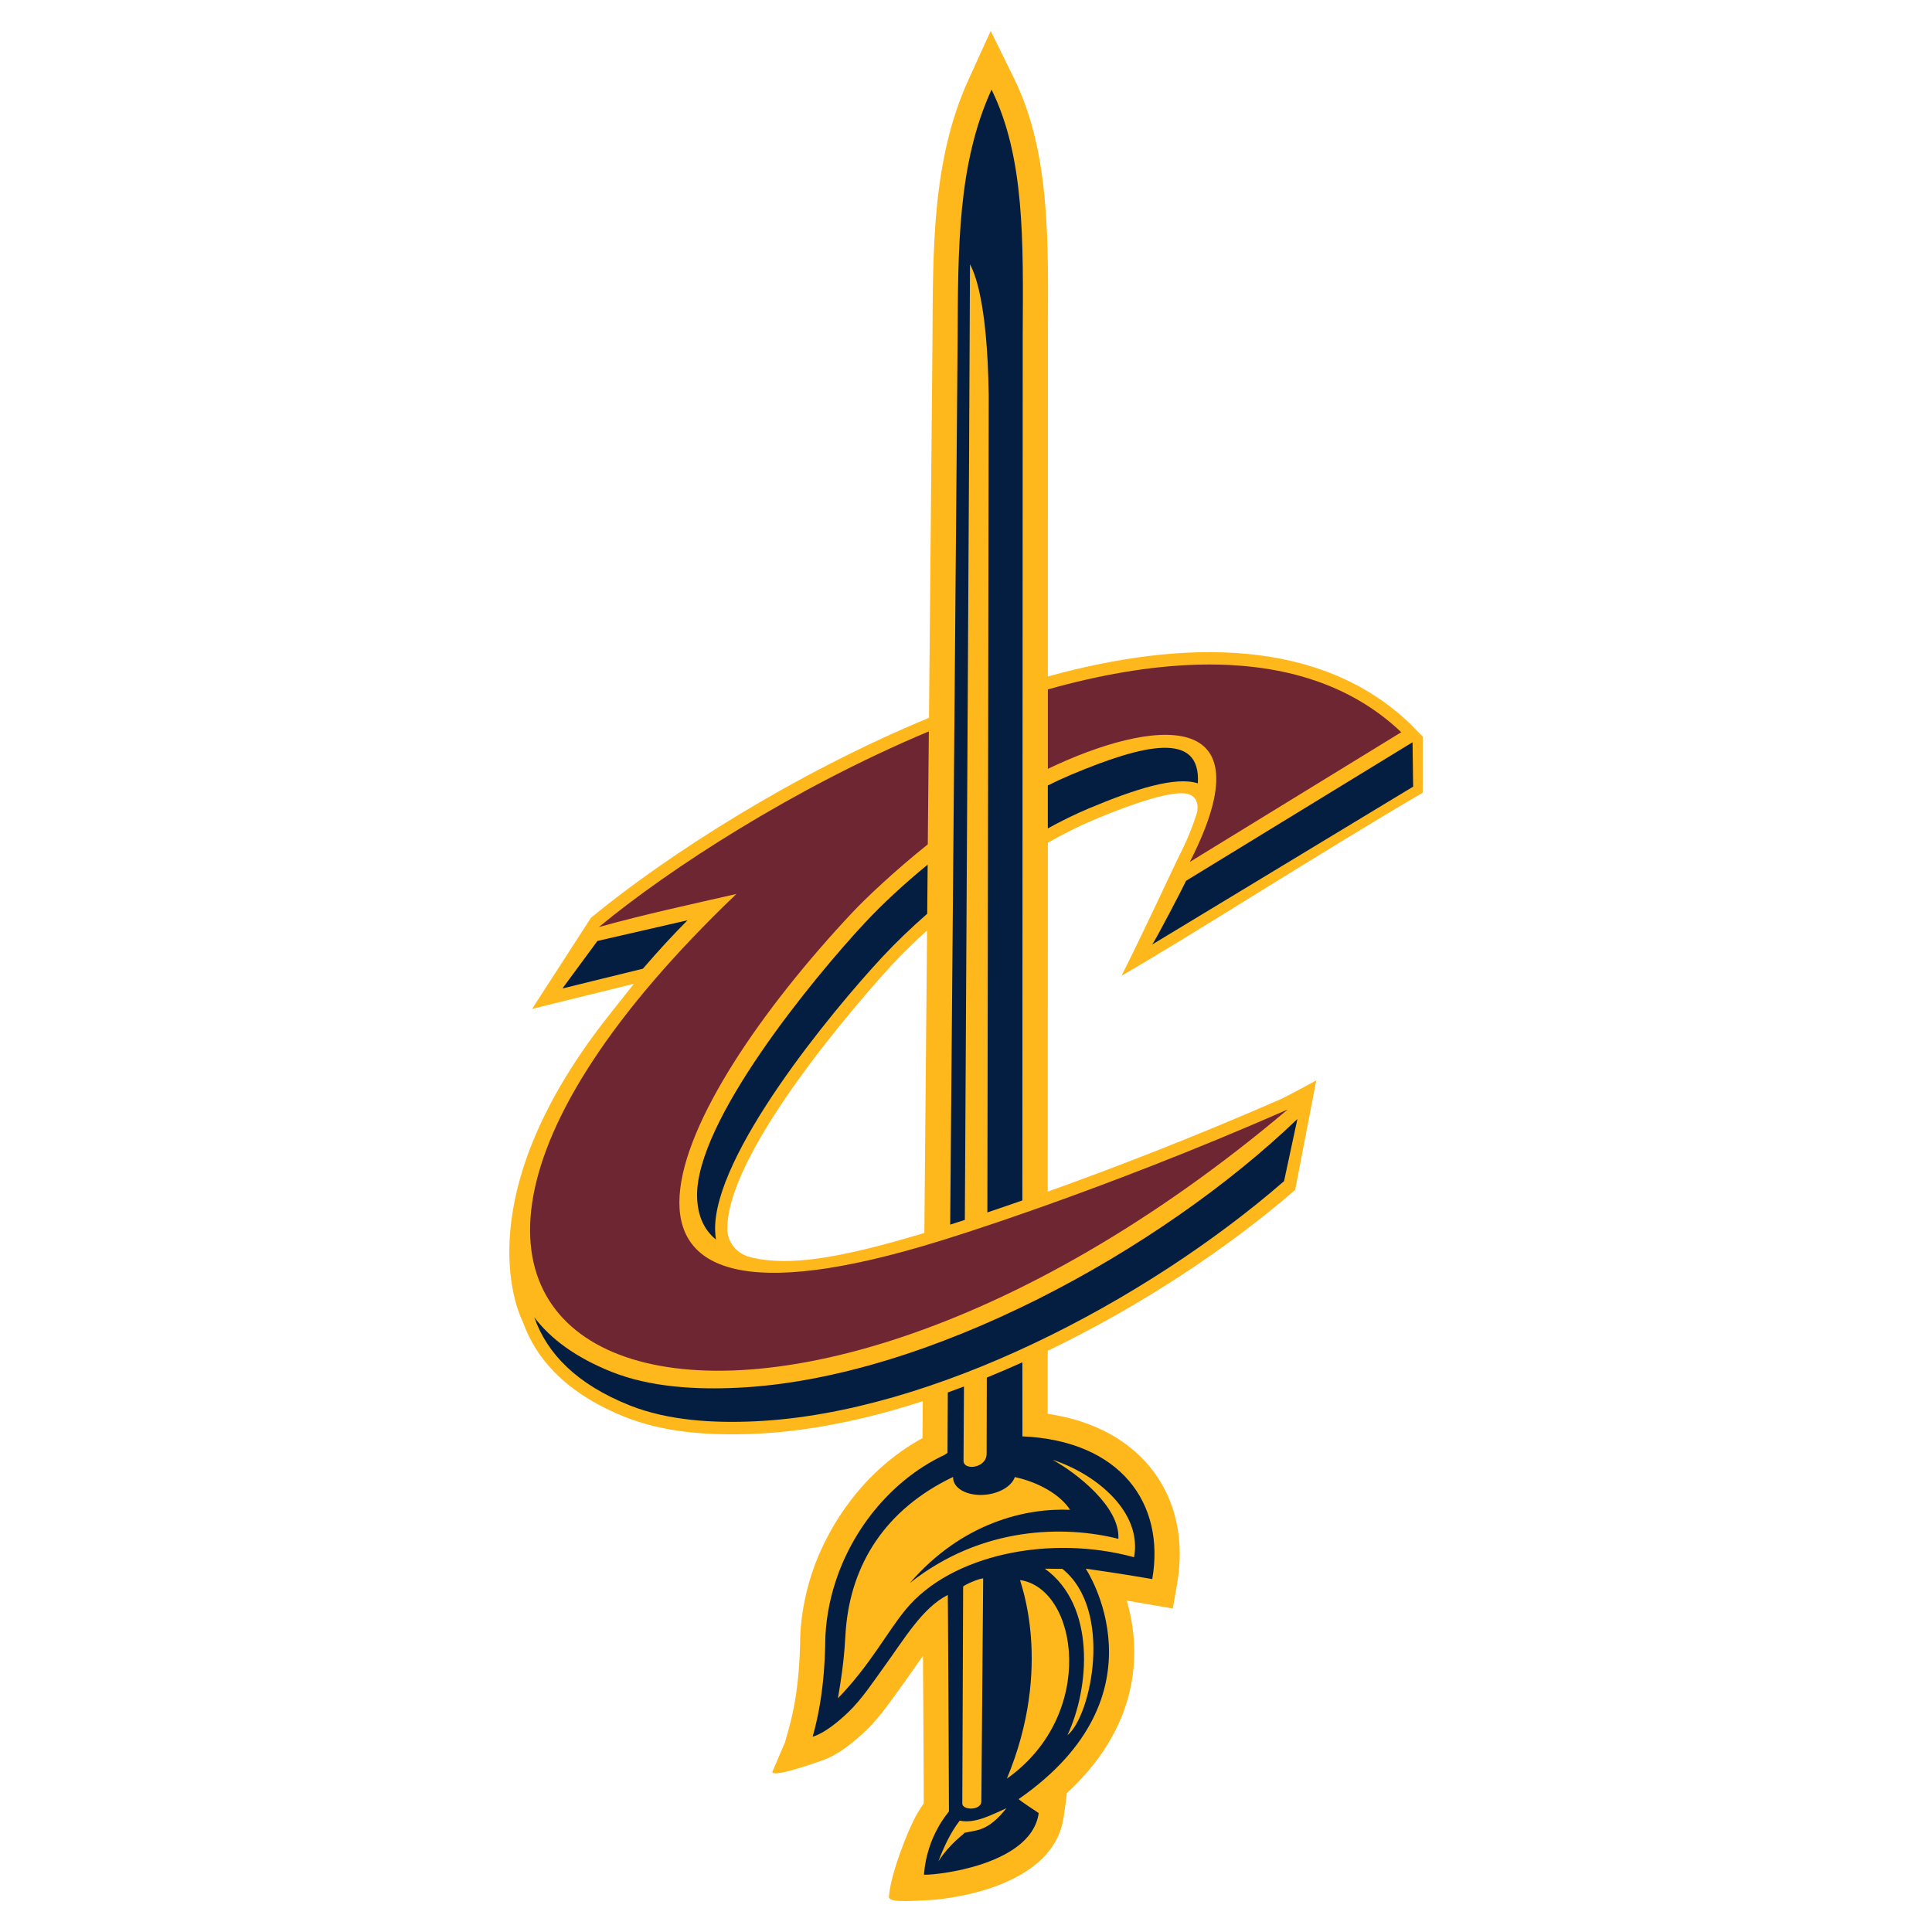
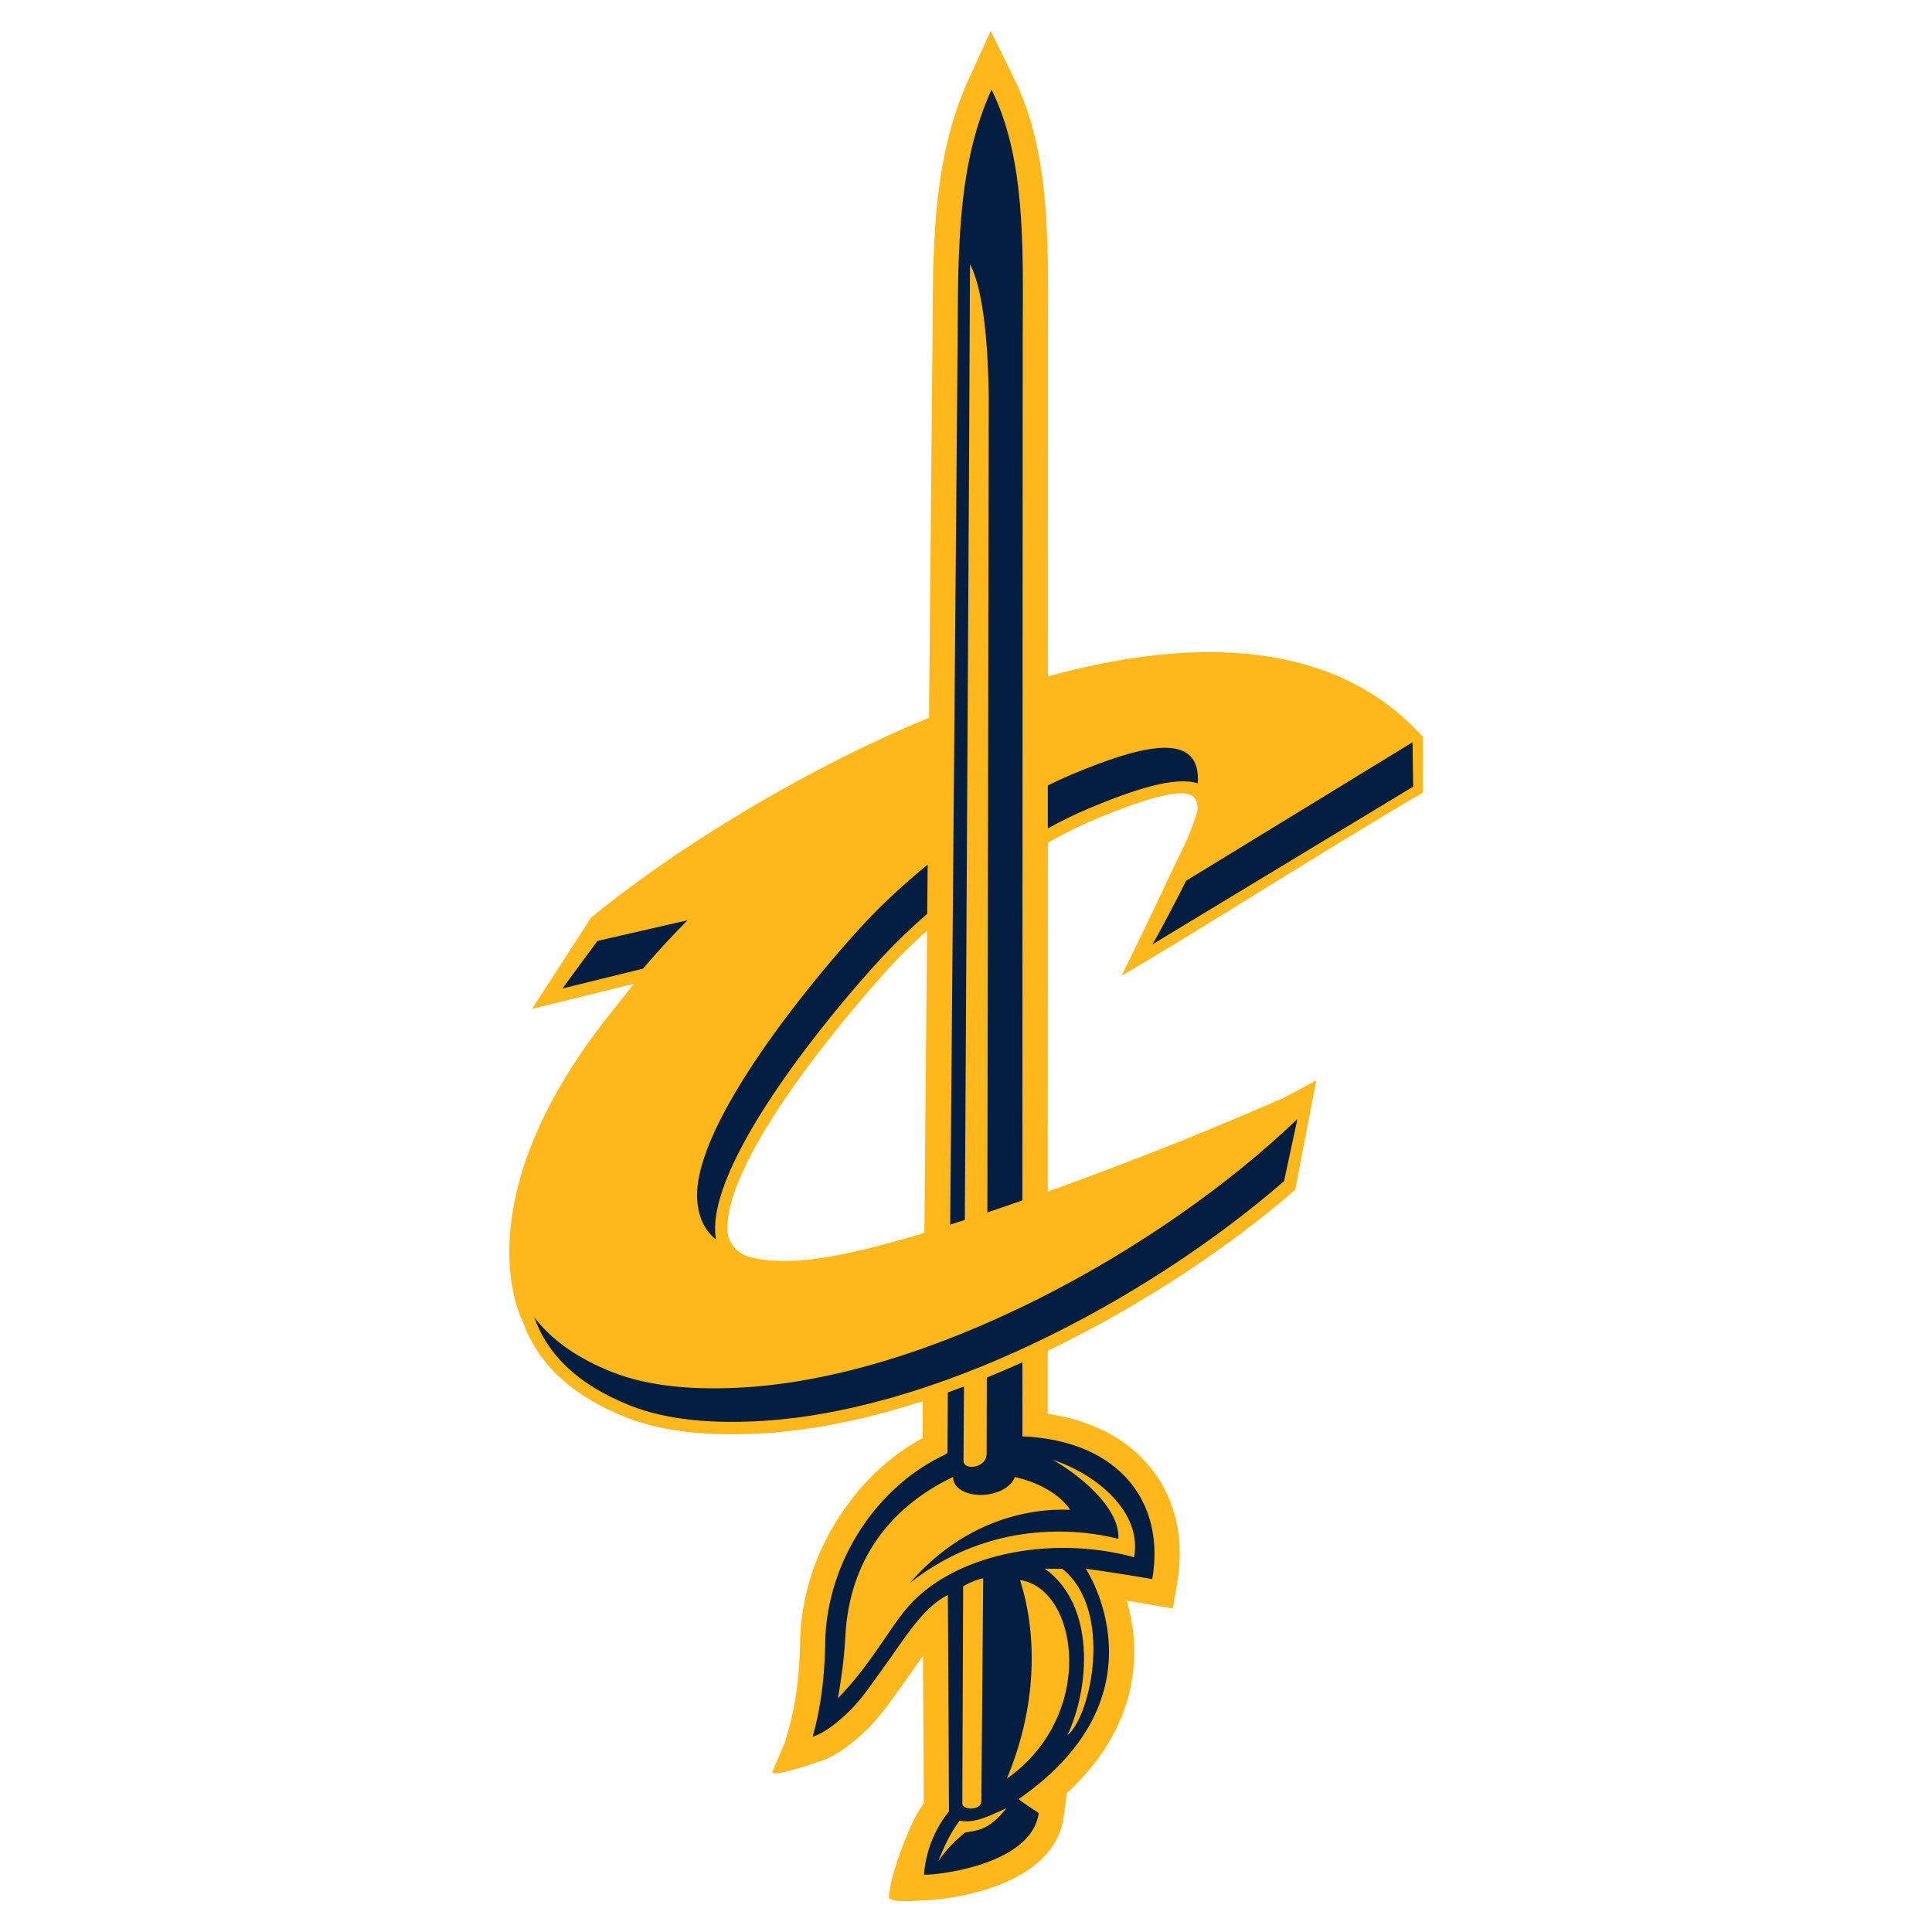
<svg xmlns="http://www.w3.org/2000/svg" version="1.1" id="Layer_1" x="0px" y="0px" viewBox="0 0 1150 1150" style="enable-background:new 0 0 1150 1150;" xml:space="preserve">
  <style type="text/css">
	.st0{fill:#FFB81C;}
	.st1{fill:#6F2633;}
	.st2{fill:#041E42;}
</style>
  <g id="XMLID_1_">
    <path id="XMLID_5_" class="st0" d="M589.69,18.43l-13.13,28.83c-11.05,24.19-16.28,49.56-18.88,75.54   c-2.51,25.43-2.51,52.2-2.64,80.38l-2.07,224.08c-80.84,33.49-156.33,82.04-201.19,119c-1,1.59-22.72,35.13-35.07,54.27   c17.05-4.2,60.63-14.95,60.63-14.95l-14.08,17.76c-85.33,107.16-55.91,175.52-52.29,182.97l0.21,0.41l0.17,0.41   c8.86,24.77,29.23,43.74,60.63,56.3c20.65,8.22,46.17,11.5,78.02,10c32.04-1.48,65.68-8.53,99.25-19.37l-0.16,21.97   c-28.79,15.7-51.98,43.16-64.35,76.2c-4.71,12.95-7.67,26.79-8.38,41.02c-0.11,2.33-0.06,10.19-0.91,20.9   c-0.82,10.1-2.48,22.85-6.15,35.64l-2.02,7.23l-7.6,17.8c0.74,3.01,21.31-3.9,30.56-7.23c1.4-0.5,3.46-1.38,6.24-2.89   c4.92-2.75,11.31-7.27,19.16-14.83c4.76-4.6,9.04-9.89,12.64-14.7c3.49-4.65,6.71-9.28,9.54-13.13   c4.04-5.58,7.81-11.19,11.57-16.48l0.29,47.66l0.16,31.68v8.51c-1.43,2.04-3.14,4.69-4.91,7.97c-4.26,7.82-14.68,33.27-15.82,47.54   c-0.26,3.41,9.81,2.91,24.45,2.07c2.01-0.08,4.9-0.35,8.38-0.83c6.71-0.9,15.76-2.56,24.91-5.41c16.39-5.1,42.65-16.85,46.3-43.29   l1.32-9.38l0.58-4.79c32.44-29.9,41.28-62.04,39.98-88.93c-0.45-9.49-2.2-18.21-4.34-25.61l12.6,2.15l14.79,2.56l2.6-14.83   c8.78-50.7-19.97-92.77-77.07-101.07v-29.04l0.04-8.47c56.12-27.02,108.19-61.84,147.29-95.78l12.56-65.18   c-8.96,4.97-19.87,10.57-19.87,10.57l-0.33,0.17c-53.87,23.6-102.93,42.33-139.65,55.47l0.08-207.67   c9.3-5.26,18.42-9.86,27.09-13.51c26.94-11.37,47.92-17.61,56.01-15.57c8.09,2.01,5.66,11.19,5.66,11.19   c-2.48,7.8-5.53,15.78-10.74,25.98c-2.91,5.74-21.85,46.87-34.2,71.08c38.07-21.73,119.77-74.21,179.3-108.92v-33.46   c-2.7-2.72-7.85-7.97-7.85-7.97c-52.79-50.2-133.06-50.48-215.28-27.8l0.04-203.3c0.13-28.15,0.43-54.99-1.82-79.92   c-2.26-25.53-7.27-50.21-18.29-72.65l-13.96-28.42L589.69,18.43z M551.82,553.84l-1.61,180.04c-51.68,15.62-80.9,19.75-102.6,14.7   l-0.25-0.04l-2.89-0.87l-0.25-0.13c-8.62-3.36-11.14-11.14-11.28-15.24c-1.22-50.81,96.66-156.56,97.64-157.61   C537.12,567.69,544.26,560.69,551.82,553.84L551.82,553.84z" />
-     <path id="XMLID_8_" class="st1" d="M712.2,395.66c-28.33,0.84-58.27,6.22-88.47,14.7v47.29c61.86-29.63,132.25-38.16,84.51,55.39   l125.85-77.2C802.14,405.45,759.41,394.26,712.2,395.66L712.2,395.66z M552.89,435.35c-80.07,33.57-154.33,81.64-196.44,116.48   c26.99-7.53,54.56-13.46,81.86-19.7c-300.25,287.1,4.95,401.36,328.23,128.25c-114.28,50.17-206.27,78.02-206.27,78.02   c-236.68,73.68-160.97-80.15-52.91-195.25c7.61-8.12,24.73-24.44,44.9-40.56l0.62-67.24L552.89,435.35z" />
    <path id="XMLID_21_" class="st2" d="M764.31,703.08c-82.5,71.64-209.25,138.01-314.65,142.93c-24.69,1.16-51.81-0.29-74.97-9.52   c-31.64-12.66-49.17-30.95-56.65-52.37c9.75,12.85,24.64,23.9,45.89,32.41c23.16,9.25,50.3,10.68,74.97,9.52   c113.75-5.31,252.31-82.16,333.36-159.98L764.31,703.08L764.31,703.08z M382.68,576.61c-16.42,3.99-33.04,8.12-47.9,11.76   c2.09-2.75,17.37-23.68,20.83-28.28c18.13-4.2,36.74-8.41,53.64-12.32C401.13,555.94,392.04,565.69,382.68,576.61 M840.81,441.81   l0.34,26.43l-155.41,94.03c1.69-1.69,19.24-35.61,20.25-37.99L840.81,441.81L840.81,441.81z M637.21,461.3   c-4.41,1.85-8.96,3.96-13.51,6.24v25.56c8.22-4.52,16.34-8.51,24.27-11.84c27.94-11.76,51.86-19.24,65.03-14.99   C714.95,434.99,681.04,442.82,637.21,461.3 M552.18,514.66c-13.98,11.45-26.91,23.39-37.67,34.95   c-30.43,32.73-100.63,117.95-99.58,162.76c0.29,11.71,4.44,19.91,11.21,25.46c-0.26-1.74-0.4-3.57-0.48-5.52   c-1.06-44.78,69.18-130.03,99.6-162.73c7.88-8.46,16.89-17.13,26.65-25.67L552.18,514.66L552.18,514.66z M608.59,854.97   l-0.03-44.07c-7.01,3.17-14.09,6.21-21.17,9.09l-0.11,45.33c-0.03,8.83-14.33,10.31-13.75,3.75l0.26-43.77   c-3.2,1.22-6.42,2.41-9.62,3.54l-0.19,35.95l-1.8,1.24c-28.02,13.11-51.31,38.99-62.97,70.1c-0.13,0.37-0.29,0.77-0.42,1.16   c-4.23,11.58-6.85,23.9-7.48,36.53c-0.24,4.76,0.34,32.2-7.59,59.93c0.03-0.11,7.35-1.22,21.49-14.86   c7.82-7.53,14.86-18.21,20.43-25.91c12.93-17.74,23.26-35.84,38.54-43.62l0.11,15.89c0.19,30.32,0.61,112.61,0.56,112.98   c-0.11,0.45-13.06,14.12-14.88,37.56c-0.08,0.98,63.73-3.54,68.31-36.58c0,0-12.29-8.06-11.9-8.35   c89.85-62.33,39.89-137.14,39.89-137.14c21.76,3.12,33.84,5.21,39.6,6.21C693.71,894.75,666.85,857.56,608.59,854.97    M573.99,1090.98c0.11,0.71-8.09,5.68-15.46,17.02c3.25-8.46,7.08-16.97,12.72-24.29c9.17,2.01,19.32-3.67,27.81-7.38   C587.86,1090.45,581.1,1089.28,573.99,1090.98 M572.8,1073.5l0.5-129.16c1-1,8.8-4.6,11.92-4.84l-1.08,132.75   C584.11,1077.76,572.77,1077.7,572.8,1073.5 M599.34,1058.7c27.97-67.3,7.59-117.32,7.85-118.19   C641.74,945.59,653.18,1020.66,599.34,1058.7 M635.37,1032.87c13.19-27.97,17.1-77.16-13.43-99.13l10.42,0.11   C662.99,958.38,649.4,1021.72,635.37,1032.87 M675.04,926.92c-50.25-13.75-109.01-1.43-135.77,30.95   c-11.08,13.27-20.99,32.86-40.5,53.03c4.18-24.27,3.97-32.14,4.68-40.89c3.15-38.81,23.37-71.48,63.81-90.85h0.08   c0,0.42-0.03,0.82,0.03,1.22c0.79,6.37,9.73,10.52,20.01,9.25c8.27-1.03,14.78-5.26,16.6-10.2l0.13-0.21   c14.49,3.15,27.25,10.73,32.83,19.48c-26.04-1.14-64.1,7.4-95.4,43.62c43.01-34.15,92.44-34.34,124.16-26.35   c1.08-19.01-24.82-39.15-39.18-47.05C652.39,877.33,680.04,899.91,675.04,926.92 M574.31,726.14l2.51-451.36l0.56-117.47   c2.19,4.15,10.39,20.49,11.13,78.27l-0.79,486.1c6.13-2.06,13.11-4.44,20.83-7.14l0.21-515.36c0.29-55.3,1.3-105.47-18.56-145.84   c-20.28,44.44-19.9,94.48-20.2,149.8l-4.41,525.8C567.97,728.2,570.88,727.25,574.31,726.14" />
  </g>
</svg>